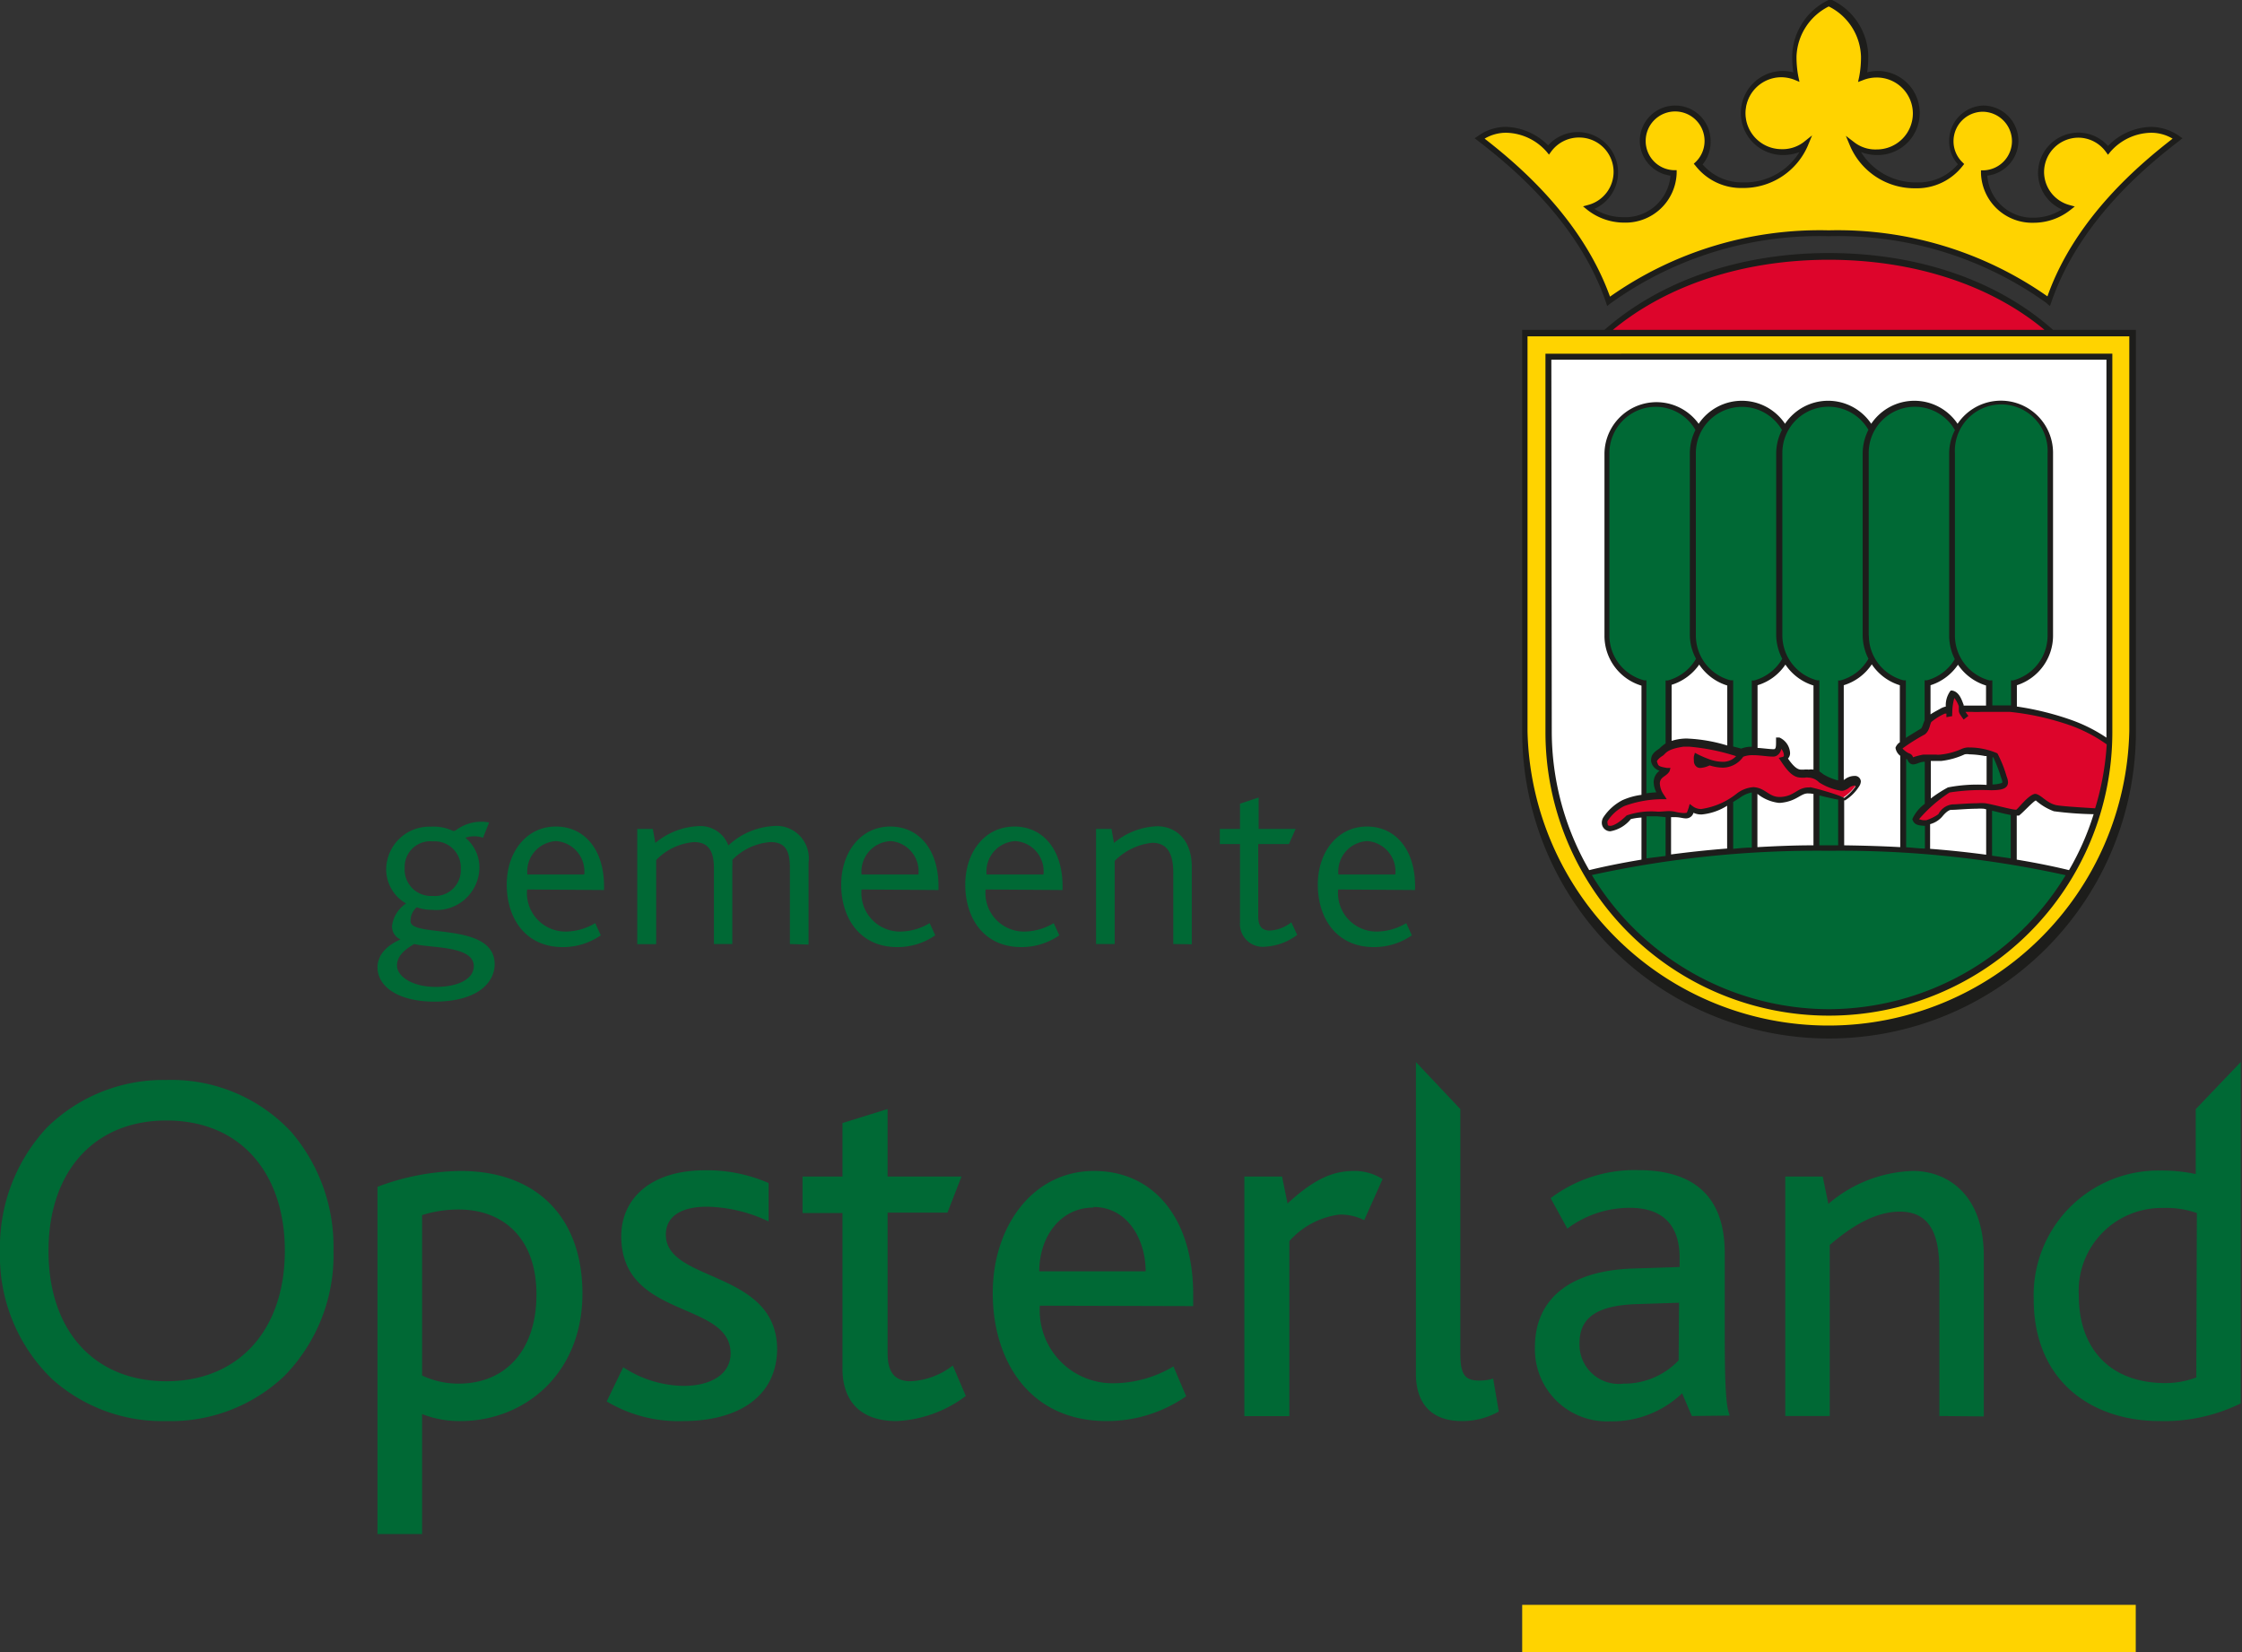
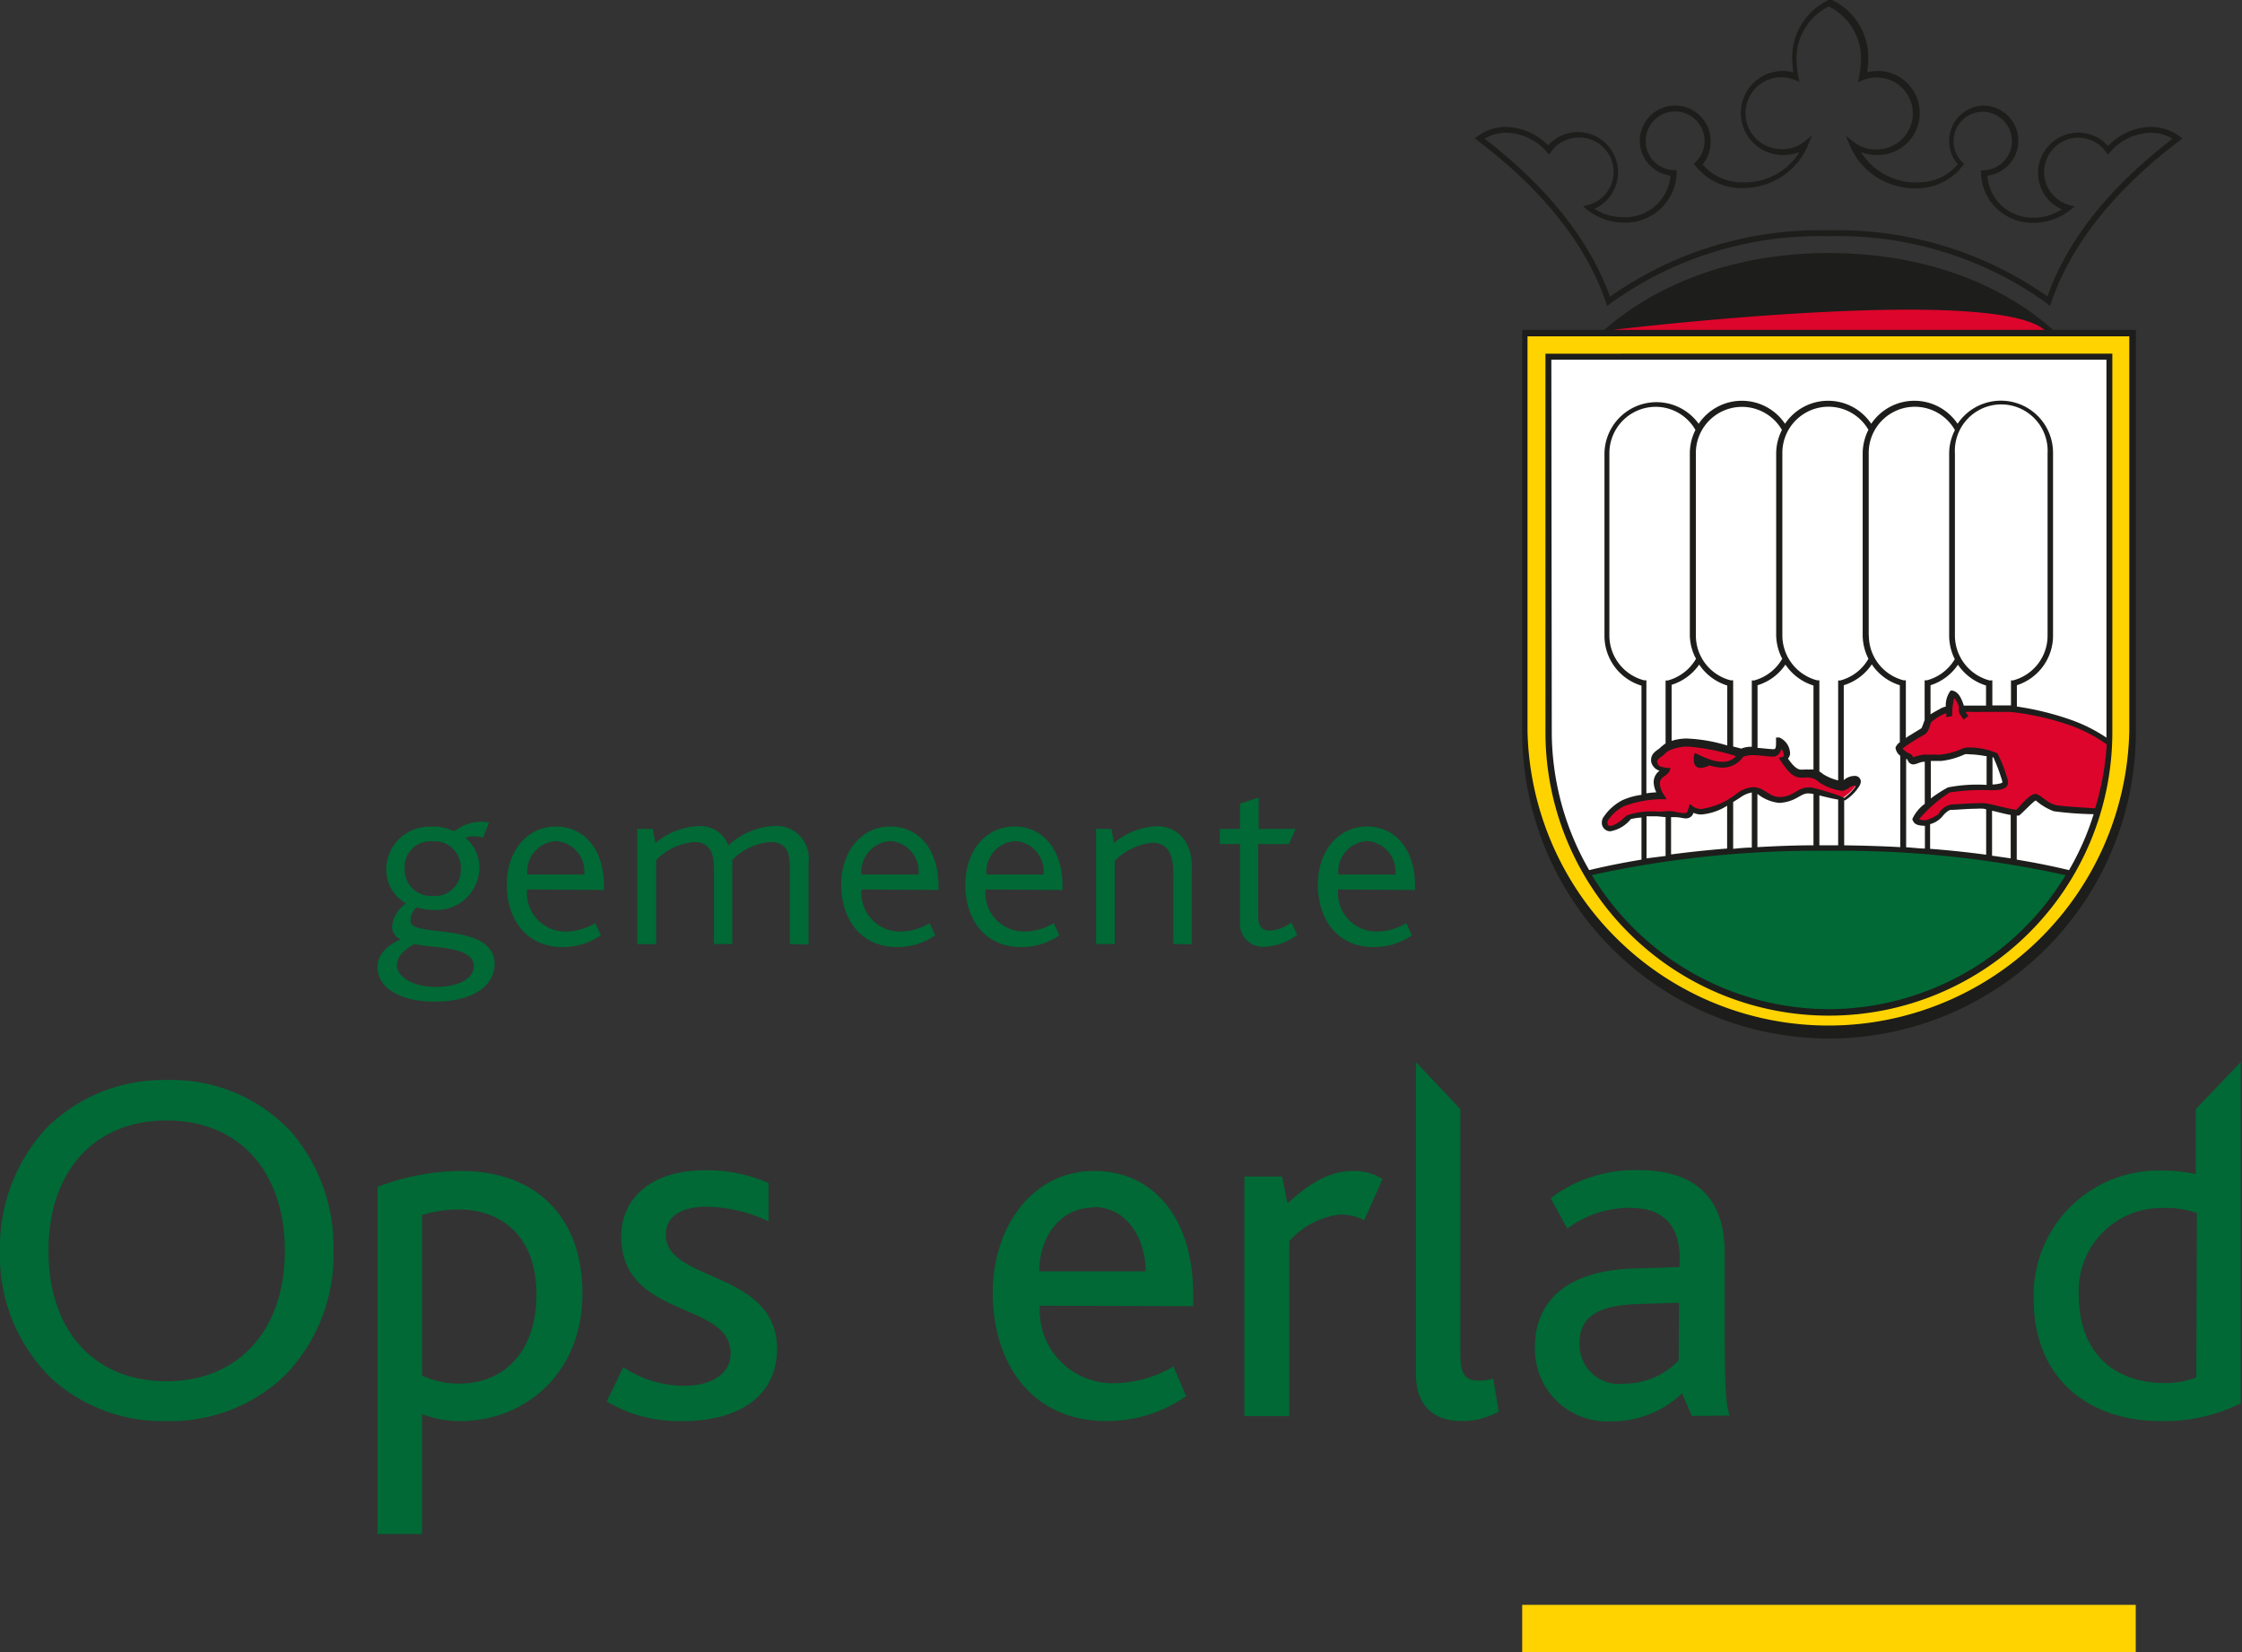
<svg xmlns="http://www.w3.org/2000/svg" id="OPST_logo_UNCOATED" data-name="OPST logo UNCOATED" viewBox="0 0 159.94 117.85">
  <rect x="0" y="0" width="159.94" height="117.85" fill="#333333" stroke="none" />
  <defs>
    <style>.cls-1{fill:#006935;}.cls-2,.cls-5{fill:#ffd300;}.cls-3{fill:#dd052b;}.cls-4{fill:#fff;}.cls-5{fill-rule:evenodd;}.cls-6{fill:#1d1d1b;}</style>
  </defs>
  <path class="cls-1" d="M4.89,81.9a11.84,11.84,0,0,1,8.52-3.39,11.68,11.68,0,0,1,8.92,3.72,12.57,12.57,0,0,1,3,8.45,12.32,12.32,0,0,1-3.51,8.95,11.78,11.78,0,0,1-8.41,3.21,11.78,11.78,0,0,1-8.16-3,12.2,12.2,0,0,1-3.71-9.13A12.49,12.49,0,0,1,4.89,81.9Zm8.52-.5C8.29,81.4,5,85,5,90.71S8.29,100,13.41,100s8.45-3.61,8.45-9.32C21.86,85.3,18.83,81.4,13.41,81.4Z" transform="translate(-1.54 -1.47)" />
  <path class="cls-1" d="M34.39,102.84a7.29,7.29,0,0,1-2.74-.5v8.56H28.47V86.13A17.24,17.24,0,0,1,34.39,85c5.49,0,8.7,3.36,8.7,8.74C43.09,99.49,38.94,102.84,34.39,102.84Zm-.11-15.09a8.51,8.51,0,0,0-2.63.4V99.59a6.09,6.09,0,0,0,2.6.58c3.39,0,5.56-2.42,5.56-6.35C39.81,89.63,37.28,87.75,34.28,87.75Z" transform="translate(-1.54 -1.47)" />
  <path class="cls-1" d="M50.3,102.84a10,10,0,0,1-5.48-1.4L46,99a8,8,0,0,0,4.3,1.33c2,0,3.36-.86,3.36-2.31,0-3.79-7.8-2.42-7.8-8.37,0-2.6,2-4.7,6-4.7a11,11,0,0,1,4.51.91v2.74a10.61,10.61,0,0,0-4.41-1.05c-1.66,0-2.92.58-2.92,2,0,3.43,7.94,2.49,7.94,8.2C56.91,101.36,53.84,102.84,50.3,102.84Z" transform="translate(-1.54 -1.47)" />
-   <path class="cls-1" d="M65.5,102.84c-2.67,0-3.86-1.51-3.86-3.75V88H58.79V85.4h2.85V81.58l3.22-1V85.4h5.27l-1,2.57H64.86V98c0,1.4.54,2,1.65,2a5.32,5.32,0,0,0,3-1.12l.93,2.17A8.87,8.87,0,0,1,65.5,102.84Z" transform="translate(-1.54 -1.47)" />
  <path class="cls-1" d="M75.72,94.61a5.2,5.2,0,0,0,5.38,5.53,8.38,8.38,0,0,0,4.15-1.2l.91,2.13a9.88,9.88,0,0,1-5.67,1.77c-5.56,0-8.13-4.37-8.13-9.13S75.22,85,79.58,85s7.08,3.5,7.08,8.81v.83Zm3.83-7c-2.38,0-3.87,2.1-3.87,4.55h7.59C83.27,89.92,82,87.57,79.55,87.57Z" transform="translate(-1.54 -1.47)" />
  <path class="cls-1" d="M98.86,88.51a3.79,3.79,0,0,0-1.77-.4A5.78,5.78,0,0,0,93.52,90v12.49H90.31V85.4H93l.39,1.92C95.5,85.37,96.84,85,98.17,85a3.7,3.7,0,0,1,2,.58Z" transform="translate(-1.54 -1.47)" />
  <path class="cls-1" d="M105.83,102.84c-2.34,0-3.28-1.44-3.28-3.35V77.23l3.17,3.36V98.08c0,1.48.36,1.87,1.34,1.87a3.21,3.21,0,0,0,1-.14l.4,2.35A5.3,5.3,0,0,1,105.83,102.84Z" transform="translate(-1.54 -1.47)" />
  <path class="cls-1" d="M122.23,102.48l-.69-1.62a7.25,7.25,0,0,1-5.16,2,5.14,5.14,0,0,1-5.34-5.3c0-3.43,2.49-5.46,7-5.6l3.32-.11v-.65c0-2.63-1.51-3.57-3.53-3.57a7.41,7.41,0,0,0-4.48,1.48l-1.19-2.17a9.94,9.94,0,0,1,6.24-2c3.58,0,6.18,1.52,6.18,5.92v5.74c0,4.05.11,5.24.36,5.85Zm-.91-8.08-3.1.1c-2.82.11-4,1-4,2.78a2.8,2.8,0,0,0,3.14,2.89,5.34,5.34,0,0,0,3.93-1.66Z" transform="translate(-1.54 -1.47)" />
-   <path class="cls-1" d="M139.89,102.48V92.12c0-2-.33-4.22-2.82-4.22-1.88,0-3.65,1.22-5,2.38v12.2h-3.17V85.4h2.67l.4,1.95A9.69,9.69,0,0,1,138,85c2.49,0,5.06,1.7,5.06,6.07v11.44Z" transform="translate(-1.54 -1.47)" />
  <path class="cls-1" d="M155.62,102.84c-4.87,0-9-2.85-9-8.7a8.89,8.89,0,0,1,9-9.17,11.75,11.75,0,0,1,2.56.25V80.59l3.21-3.36v24.35A12.37,12.37,0,0,1,155.62,102.84ZM158.26,88a6.62,6.62,0,0,0-2.42-.36,5.91,5.91,0,0,0-6,6.28c0,3.61,2.1,6.21,6.18,6.21a6.26,6.26,0,0,0,2.2-.4Z" transform="translate(-1.54 -1.47)" />
  <path class="cls-1" d="M32.53,72.92c-2.6,0-4.06-1.09-4.06-2.44,0-.9.66-1.56,1.64-2a1,1,0,0,1-.6-1,2.27,2.27,0,0,1,1-1.56,2.81,2.81,0,0,1-1.42-2.48,3.08,3.08,0,0,1,3.21-3,3.21,3.21,0,0,1,1.51.28c.11.06.16,0,.22,0a3,3,0,0,1,2.4-.58L36,61.23a1.93,1.93,0,0,0-1.26,0,2.75,2.75,0,0,1,1,2.14,3.06,3.06,0,0,1-3.38,3,3.12,3.12,0,0,1-1.09-.18,1.25,1.25,0,0,0-.44,1c0,1.2,6,0,6,3.07C36.81,71.62,35.54,72.92,32.53,72.92Zm-1.44-4.11c-.47.28-1.23.75-1.23,1.53s1.09,1.53,2.76,1.53,2.72-.6,2.72-1.48C35.34,68.91,32.22,69.11,31.09,68.81Zm1.32-7.32a1.82,1.82,0,0,0-2,1.89,1.88,1.88,0,0,0,2,2,1.84,1.84,0,0,0,2-1.94A1.86,1.86,0,0,0,32.41,61.49Z" transform="translate(-1.54 -1.47)" />
  <path class="cls-1" d="M39.14,64.92a2.75,2.75,0,0,0,2.86,3,4.15,4.15,0,0,0,2-.6l.4.87a4.72,4.72,0,0,1-2.71.84c-2.7,0-4-2.1-4-4.45s1.42-4.15,3.5-4.15,3.44,1.69,3.44,4.24v.29Zm2.09-3.45a2.17,2.17,0,0,0-2.07,2.38h4.06A2.17,2.17,0,0,0,41.23,61.47Z" transform="translate(-1.54 -1.47)" />
  <path class="cls-1" d="M57.89,68.81V63.4c0-1.1-.23-1.86-1.38-1.86a4.23,4.23,0,0,0-2.73,1.27,3.46,3.46,0,0,1,0,.46v5.54H52.47V63.43c0-1.09-.28-1.89-1.41-1.89a4.21,4.21,0,0,0-2.71,1.28v6H47V60.6h1.11l.18,1a5.17,5.17,0,0,1,3.1-1.2,2.12,2.12,0,0,1,2.11,1.38,5.12,5.12,0,0,1,3.15-1.38A2.31,2.31,0,0,1,59.22,63v5.85Z" transform="translate(-1.54 -1.47)" />
  <path class="cls-1" d="M63,64.92a2.75,2.75,0,0,0,2.86,3,4.15,4.15,0,0,0,2-.6l.4.87a4.72,4.72,0,0,1-2.71.84c-2.69,0-4-2.1-4-4.45s1.42-4.15,3.5-4.15,3.44,1.69,3.44,4.24v.29Zm2.1-3.45A2.18,2.18,0,0,0,63,63.85h4.06A2.16,2.16,0,0,0,65.1,61.47Z" transform="translate(-1.54 -1.47)" />
  <path class="cls-1" d="M71.85,64.92a2.75,2.75,0,0,0,2.86,3,4.15,4.15,0,0,0,2-.6l.4.87a4.72,4.72,0,0,1-2.71.84c-2.7,0-4-2.1-4-4.45s1.42-4.15,3.5-4.15,3.44,1.69,3.44,4.24v.29ZM74,61.47a2.17,2.17,0,0,0-2.08,2.38h4.06A2.16,2.16,0,0,0,74,61.47Z" transform="translate(-1.54 -1.47)" />
  <path class="cls-1" d="M85.24,68.81V63.76c0-1-.19-2.17-1.5-2.17a4.42,4.42,0,0,0-2.68,1.29v5.93H79.73V60.6h1.1l.18,1a5.07,5.07,0,0,1,3.08-1.19c1.23,0,2.47.85,2.47,2.9v5.52Z" transform="translate(-1.54 -1.47)" />
  <path class="cls-1" d="M91.81,69A1.63,1.63,0,0,1,90,67.23V61.68H88.56V60.6H90V58.8l1.33-.44V60.6h2.64l-.48,1.08H91.3v5.17c0,.69.27,1,.83,1a2.66,2.66,0,0,0,1.53-.59l.42.9A4.16,4.16,0,0,1,91.81,69Z" transform="translate(-1.54 -1.47)" />
  <path class="cls-1" d="M97,64.92a2.75,2.75,0,0,0,2.86,3,4.15,4.15,0,0,0,2-.6l.4.87a4.72,4.72,0,0,1-2.71.84c-2.7,0-4-2.1-4-4.45s1.42-4.15,3.5-4.15,3.44,1.69,3.44,4.24v.29Zm2.09-3.45a2.17,2.17,0,0,0-2.07,2.38h4.06A2.17,2.17,0,0,0,99.12,61.47Z" transform="translate(-1.54 -1.47)" />
  <rect class="cls-2" x="108.59" y="114.48" width="43.77" height="3.37" />
  <path class="cls-3" d="M148,25.25c-4-3.55-9.63-5.47-15.94-5.47s-12,1.92-15.94,5.47Z" transform="translate(-1.54 -1.47)" />
  <path class="cls-2" d="M110.33,25.25V53.66a21.68,21.68,0,0,0,43.36,0V25.25Z" transform="translate(-1.54 -1.47)" />
  <path class="cls-4" d="M132,73.67a20,20,0,0,1-20-20V26.92h40V53.66a20,20,0,0,1-20,20Z" transform="translate(-1.54 -1.47)" />
  <path class="cls-1" d="M132,73.67a20,20,0,0,0,17.24-9.91A74.34,74.34,0,0,0,132,62a74.08,74.08,0,0,0-17.24,1.81A20,20,0,0,0,132,73.67Z" transform="translate(-1.54 -1.47)" />
-   <path class="cls-1" d="M145.2,63V50.2a3.52,3.52,0,0,0,2.63-3.41v-13a3.5,3.5,0,0,0-6.59-1.67,3.48,3.48,0,0,0-6.15,0,3.49,3.49,0,0,0-6.16,0h0a3.48,3.48,0,0,0-6.15,0,3.51,3.51,0,0,0-6.6,1.67v13a3.52,3.52,0,0,0,2.64,3.4V63c-1.74.28-3.11.58-4,.81a20,20,0,0,0,34.48,0C148.31,63.53,146.94,63.24,145.2,63Zm-4-14.45h0a3.47,3.47,0,0,0,2.2,1.7v12.5c-1.31-.18-2.78-.34-4.4-.47v-12A3.54,3.54,0,0,0,141.24,48.5Zm-6.15,0a3.48,3.48,0,0,0,2.19,1.7V62.1c-1.37-.07-2.84-.13-4.39-.14V50.2A3.57,3.57,0,0,0,135.09,48.49Zm-6.16,0h0a3.47,3.47,0,0,0,2.2,1.7V62c-1.55,0-3,.06-4.4.14V50.2A3.52,3.52,0,0,0,128.93,48.49Zm-8.35,1.71a3.52,3.52,0,0,0,2.2-1.71h0a3.47,3.47,0,0,0,2.2,1.7v12c-1.62.13-3.09.29-4.4.47Z" transform="translate(-1.54 -1.47)" />
-   <path class="cls-5" d="M151.94,12.17a2.65,2.65,0,1,0-2.84,4.14,4,4,0,0,1-2.47.86,3.45,3.45,0,0,1-3.55-3.33,2.29,2.29,0,1,0-1.73-.65,3.91,3.91,0,0,1-3.19,1.5,4.78,4.78,0,0,1-4.46-2.89,2.72,2.72,0,0,0,1.69.52,2.78,2.78,0,1,0-1-5.35,7.78,7.78,0,0,0,.13-1.49A4.32,4.32,0,0,0,132,1.7a4.32,4.32,0,0,0-2.5,3.78A7,7,0,0,0,129.64,7a2.88,2.88,0,0,0-1-.2,2.78,2.78,0,0,0,0,5.55,2.72,2.72,0,0,0,1.69-.52,4.79,4.79,0,0,1-4.46,2.89,3.91,3.91,0,0,1-3.19-1.5,2.32,2.32,0,1,0-1.74.65,3.44,3.44,0,0,1-3.54,3.33,3.94,3.94,0,0,1-2.47-.86,2.65,2.65,0,1,0-2.84-4.14,3.8,3.8,0,0,0-5-.83C109.24,13,114.26,17,116.31,23A25.68,25.68,0,0,1,132,18.11,25.68,25.68,0,0,1,147.71,23c2-5.94,7.06-10,9.2-11.61A3.8,3.8,0,0,0,151.94,12.17Z" transform="translate(-1.54 -1.47)" />
  <path class="cls-3" d="M120.09,58.2a8,8,0,0,0-2.74.51,3.22,3.22,0,0,0-1.27,1.14c-.28.41.1,1.36,1.62-.13a9.73,9.73,0,0,1,3.27-.17c.9.08,1,.29,1.21-.41.44.32,1.22.5,3.38-.93,1.67-1.11,1.68.39,3,.29,1.12-.08,1.3-.72,2-.67a24.38,24.38,0,0,0,2.49.52,3.25,3.25,0,0,0,.9-.88c.35-.55-.39-.48-.71-.23a.82.82,0,0,1-.37.19,4.31,4.31,0,0,1-1.46-.55,1.29,1.29,0,0,0-1.18-.36c-.51.14-.88-.09-1.5-1,.58-.15,0-1.16-.35-1.22,0,.32,0,.64-.25.77s-1.72-.28-2.4.07c-.61-.1-2.82-.89-4.14-.73s-1.35.5-1.62.68-.55.41-.47.68.14.53.9.61c-.07.21-1.26.44-.38,1.85Z" transform="translate(-1.54 -1.47)" />
  <path class="cls-3" d="M149.33,53.07a19,19,0,0,0-4.48-1c-.69,0-2.34,0-2.67,0a5.63,5.63,0,0,0-.76,0,.65.65,0,0,0,0-.24c0-.21-.43-.93-.61-.82a2.31,2.31,0,0,0-.27,1.13,1.59,1.59,0,0,0-.44.12,3.88,3.88,0,0,0-1,.67c-.13.23-.17.67-.4.82s-1.68,1-1.71,1.18.51.57.69.63,0,.25.32.27.38-.15.75-.19.85.05,1.25,0a5.38,5.38,0,0,0,1.6-.44,4.79,4.79,0,0,1,2.3.28,9.11,9.11,0,0,1,.62,1.58c.15.44.26.7-.92.7a14,14,0,0,0-3,.17c-.46.18-2.41,1.75-2.4,2.08s.53.32.78.27a2.72,2.72,0,0,0,1-.55,1.1,1.1,0,0,1,.84-.58,19.21,19.21,0,0,1,2.34-.05,14.4,14.4,0,0,0,2.35.45c.2-.12.91-1,1.27-1.1.18,0,.67.58,1.37.77a29.57,29.57,0,0,0,3.06.26,19.68,19.68,0,0,0,.8-4.88A10.6,10.6,0,0,0,149.33,53.07Z" transform="translate(-1.54 -1.47)" />
  <path class="cls-6" d="M147.58,23.12A25.46,25.46,0,0,0,132,18.32h0a25.49,25.49,0,0,0-15.58,4.8h0l-.23.18-.09-.28c-2-5.87-7-9.87-9.13-11.51h0l-.23-.18.24-.16a3.44,3.44,0,0,1,2-.65h0a4.42,4.42,0,0,1,3,1.32h0a2.85,2.85,0,0,1,2.12-.95h0a2.88,2.88,0,0,1,2.87,2.87h0a2.85,2.85,0,0,1-1.69,2.61h0a3.76,3.76,0,0,0,2,.59h0A3.24,3.24,0,0,0,120.71,14h0a2.52,2.52,0,0,1-2.19-2.49h0A2.52,2.52,0,0,1,121.05,9h0a2.52,2.52,0,0,1,2.52,2.52h0A2.52,2.52,0,0,1,123,13.2h0a3.71,3.71,0,0,0,2.91,1.28h0a4.58,4.58,0,0,0,4-2.16h0a3.33,3.33,0,0,1-1.18.21h0a3,3,0,0,1-3-3h0a3,3,0,0,1,3-3h0a3.07,3.07,0,0,1,.74.1h0a8.32,8.32,0,0,1-.08-1.18h0a4.55,4.55,0,0,1,2.64-4h0l.08,0,.08,0a4.55,4.55,0,0,1,2.63,4h0a8.32,8.32,0,0,1-.08,1.18h0a3.08,3.08,0,0,1,.75-.1h0a3,3,0,0,1,3,3h0a3,3,0,0,1-3,3h0a3.35,3.35,0,0,1-1.19-.21h0a4.59,4.59,0,0,0,4,2.16h0a3.68,3.68,0,0,0,2.91-1.29h0a2.48,2.48,0,0,1-.62-1.65h0A2.52,2.52,0,0,1,143,9h0a2.52,2.52,0,0,1,2.53,2.52h0A2.52,2.52,0,0,1,143.31,14h0A3.23,3.23,0,0,0,146.63,17h0a3.79,3.79,0,0,0,2-.59h0a2.85,2.85,0,0,1-1.7-2.61h0a2.89,2.89,0,0,1,2.88-2.87h0a2.83,2.83,0,0,1,2.11.95h0A4.42,4.42,0,0,1,155,10.52h0a3.56,3.56,0,0,1,2,.65h0l.23.16-.22.18c-2.13,1.64-7.12,5.64-9.13,11.51h0l-.1.28-.23-.18Zm-31.17-.5A26,26,0,0,1,132,17.9h0a26.06,26.06,0,0,1,15.6,4.71h0c2-5.66,6.71-9.52,8.93-11.25h0a3,3,0,0,0-1.55-.42h0a3.94,3.94,0,0,0-2.89,1.36h0l-.17.21-.16-.22a2.44,2.44,0,0,0-1.94-1h0a2.46,2.46,0,0,0-2.46,2.45h0a2.45,2.45,0,0,0,1.79,2.35h0l.4.11-.33.26a4.22,4.22,0,0,1-2.6.9h0a3.65,3.65,0,0,1-3.76-3.53h0v-.21h.21a2.09,2.09,0,0,0,2-2.09h0A2.11,2.11,0,0,0,143,9.44h0a2.1,2.1,0,0,0-2.1,2.1h0a2.08,2.08,0,0,0,.63,1.5h0l.13.13-.12.15a4.13,4.13,0,0,1-3.35,1.58h0a5,5,0,0,1-4.66-3h0l-.31-.74.64.49a2.46,2.46,0,0,0,1.56.48h0A2.57,2.57,0,0,0,138,9.54h0A2.57,2.57,0,0,0,135.39,7h0a2.61,2.61,0,0,0-.93.18h0l-.37.14.08-.37a7.34,7.34,0,0,0,.13-1.45h0A4.13,4.13,0,0,0,132,1.93h0a4.16,4.16,0,0,0-2.3,3.55h0a7.34,7.34,0,0,0,.13,1.45h0l.08.38-.36-.15a2.65,2.65,0,0,0-.93-.18h0a2.56,2.56,0,0,0-2.56,2.56h0a2.57,2.57,0,0,0,2.56,2.57h0a2.5,2.5,0,0,0,1.56-.48h0l.63-.5-.31.75a5,5,0,0,1-4.65,3h0a4.12,4.12,0,0,1-3.35-1.58h0l-.13-.15.14-.13a2.08,2.08,0,0,0,.63-1.5h0a2.1,2.1,0,0,0-2.1-2.1h0a2.1,2.1,0,0,0-2.1,2.1h0a2.08,2.08,0,0,0,2,2.09h.21v.21a3.65,3.65,0,0,1-3.75,3.53h0a4.25,4.25,0,0,1-2.61-.9h0l-.32-.26.4-.11a2.44,2.44,0,0,0,1.78-2.35h0a2.45,2.45,0,0,0-2.45-2.45h0a2.45,2.45,0,0,0-2,1h0l-.16.22-.17-.21A3.94,3.94,0,0,0,109,10.94h0a3,3,0,0,0-1.55.42h0c2.22,1.73,6.89,5.59,8.94,11.26Z" transform="translate(-1.54 -1.47)" />
  <path class="cls-6" d="M111.79,26.7v27a20.22,20.22,0,0,0,40.44,0v-27Zm.42.43h39.6V53.66c0,.14,0,.29,0,.43a11.2,11.2,0,0,0-2.39-1.22,20.52,20.52,0,0,0-4-1V50.35A3.72,3.72,0,0,0,148,46.79v-13a3.72,3.72,0,0,0-6.81-2.09,3.71,3.71,0,0,0-6.16,0,3.7,3.7,0,0,0-6.15,0,3.71,3.71,0,0,0-6.16,0A3.71,3.71,0,0,0,116,33.82v13a3.71,3.71,0,0,0,2.64,3.56v7.79a4.87,4.87,0,0,0-1.36.38,3.64,3.64,0,0,0-1.35,1.21.72.72,0,0,0-.12.4.61.61,0,0,0,.6.61,2.42,2.42,0,0,0,1.47-.87h0a3.92,3.92,0,0,1,.76-.11v3c-1.57.26-2.83.53-3.73.75a19.77,19.77,0,0,1-2.67-9.86Zm38.8,32c-1.15-.07-2.57-.16-2.84-.24-.65-.17-1-.71-1.41-.79h-.07c-.51.13-1.18,1.07-1.32,1.13s0,0,0,0c-.33,0-1.6-.37-2.2-.46a3.57,3.57,0,0,0-.59,0c-.66,0-1.46.08-1.76.08h0a1.28,1.28,0,0,0-1,.7h0a3.21,3.21,0,0,1-.87.43h-.12a.88.88,0,0,1-.33-.06l-.07,0,0,0A10.07,10.07,0,0,1,140.62,58a15.1,15.1,0,0,1,2.95-.16c.78,0,1.19-.11,1.22-.55a1.23,1.23,0,0,0-.1-.43,8.44,8.44,0,0,0-.66-1.65,5,5,0,0,0-2-.42,1.16,1.16,0,0,0-.54.1,4.92,4.92,0,0,1-1.53.41,1.66,1.66,0,0,1-.32,0l-.57,0-.34,0a5.37,5.37,0,0,0-.72.19h0a.39.39,0,0,0-.25-.27,1.09,1.09,0,0,1-.34-.21.79.79,0,0,1-.16-.15l0,0a13.84,13.84,0,0,1,1.59-1c.36-.27.36-.74.47-.89a4.08,4.08,0,0,1,.95-.59.27.27,0,0,1,.13,0,1,1,0,0,0,0,.25l.41-.08h0a1.44,1.44,0,0,1,0-.24,4.11,4.11,0,0,1,.08-.77,2.83,2.83,0,0,1,.07-.28,2.07,2.07,0,0,1,.32.59s0,.06,0,.1,0,.1,0,.18a.49.49,0,0,0,.07.27c.08.14.27.39.27.4l.34-.26-.21-.29.47,0a5.28,5.28,0,0,0,.64,0h1.3l.75,0a19,19,0,0,1,4.42,1,10.79,10.79,0,0,1,2.5,1.32A19.67,19.67,0,0,1,151,59.14Zm-.11.41a19.35,19.35,0,0,1-1.76,4c-.9-.22-2.16-.49-3.73-.75V59.65l.16,0c.27-.2,1-1,1.2-1.08l.06.05a4.08,4.08,0,0,0,1.23.72A24.84,24.84,0,0,0,150.9,59.55Zm-5.92.06V62.7l-1.33-.19V59.3C144.08,59.4,144.59,59.54,145,59.61Zm-1.75-.4v3.24c-1.2-.16-2.53-.31-4-.42V60.26a1.75,1.75,0,0,0,.9-.58s.37-.47.64-.44h0c.35,0,1.13-.08,1.76-.08a4,4,0,0,1,.53,0ZM138,60c.14.36.53.35.8.38h.06V62c-.44,0-.88-.07-1.34-.09V55.62l.07,0,.06.12A.44.44,0,0,0,138,56h0c.27,0,.44-.16.77-.19h.08v3a2.77,2.77,0,0,0-.89,1.09A.35.35,0,0,0,138,60Zm1.28-1.55v-2.7h.36l.4,0a5.51,5.51,0,0,0,1.66-.47.9.9,0,0,1,.33,0,6.47,6.47,0,0,1,1.11.12l.12,0v2.06a10.88,10.88,0,0,0-2.76.18A9.46,9.46,0,0,0,139.25,58.45Zm4.4-1V55.49l.06,0h0a12,12,0,0,1,.57,1.49,1.21,1.21,0,0,1,.08.3s0,0-.07.05A2.26,2.26,0,0,1,143.65,57.43Zm-6.58-2.07v6.52c-1.25-.07-2.58-.11-4-.13V58.56h.07a3.18,3.18,0,0,0,1-1,.7.7,0,0,0,.12-.35.42.42,0,0,0-.46-.39,1.13,1.13,0,0,0-.68.24l-.08.05V50.35a3.7,3.7,0,0,0,2-1.49,3.72,3.72,0,0,0,2,1.49v4.07a.79.79,0,0,0-.31.39s0,0,0,0A.88.88,0,0,0,137.07,55.36Zm-6.43,2.26h-.09c-.84,0-1,.62-2,.68h-.11c-.74,0-1-.65-1.84-.7a2.19,2.19,0,0,0-1.17.44,5.25,5.25,0,0,1-2.56,1.12,1,1,0,0,1-.58-.18l-.24-.18-.08.29c-.15.41-.1.33-.22.35s-.38,0-.77-.09-.81,0-1.2,0a5.39,5.39,0,0,0-2.23.27c-.6.59-1,.75-1.18.74s-.16-.05-.18-.18a.28.28,0,0,1,0-.16,3,3,0,0,1,1.19-1.07,8,8,0,0,1,2.66-.49h.37l-.2-.31a1.52,1.52,0,0,1-.29-.8c0-.49.44-.48.69-.88l.07-.24-.25,0c-.72-.12-.6-.19-.72-.46a.06.06,0,0,1,0,0c0-.06.15-.25.4-.4s.22-.47,1.52-.66l.35,0a15.07,15.07,0,0,1,3.38.68,1.26,1.26,0,0,1-1,.4,2.88,2.88,0,0,1-.86-.16h0a7.61,7.61,0,0,1-.85-.36l-.23-.12-.07.25a1.16,1.16,0,0,0,0,.3.53.53,0,0,0,.13.39.42.42,0,0,0,.34.14h0a1.82,1.82,0,0,0,.65-.18,3.36,3.36,0,0,0,.92.16h0a1.8,1.8,0,0,0,1.48-.78,1.86,1.86,0,0,1,.7-.11c.5,0,1.05.1,1.39.1a.52.52,0,0,0,.27-.05.67.67,0,0,0,.35-.5.75.75,0,0,1,.19.45c0,.09,0,.08-.08.12l-.29.07.16.24c.52.79.9,1.16,1.42,1.17a1.55,1.55,0,0,0,.31,0,.63.63,0,0,1,.23,0,1.1,1.1,0,0,1,.76.34,4.14,4.14,0,0,0,1.58.6H133a1.15,1.15,0,0,0,.47-.23.79.79,0,0,1,.42-.15h0a.31.31,0,0,1,0,.1,3.45,3.45,0,0,1-.79.79s0,0,0,0C132.71,58.15,130.86,57.64,130.64,57.62Zm2,.89v3.24h-1.34V58.21C131.77,58.32,132.3,58.45,132.68,58.51Zm-1.76-.4v3.64c-1.4,0-2.72.06-4,.13v-3.8a3,3,0,0,0,1.51.64h.14c1.18-.11,1.44-.71,2-.67h.06A1.85,1.85,0,0,1,130.92,58.11Zm-4.4-.09v3.89c-.45,0-.9.05-1.33.09V58.68l.48-.3A2,2,0,0,1,126.52,58Zm-1.76.92V62c-1.45.11-2.77.26-4,.42V59.76H121c.38,0,.6.09.81.09a.55.55,0,0,0,.54-.4,1.31,1.31,0,0,0,.58.12A4.1,4.1,0,0,0,124.76,58.94Zm-4.39.8v2.77L119,62.7v-3l.76,0Zm14.46-11.28a3.26,3.26,0,0,1-2,1.53l-.15,0v7.13a3.65,3.65,0,0,1-1.06-.44,2.26,2.26,0,0,0-.28-.2V50l-.16,0a3.32,3.32,0,0,1-2.48-3.2v-13a3.29,3.29,0,0,1,6.14-1.67,3.75,3.75,0,0,0-.41,1.67v13A3.74,3.74,0,0,0,134.83,48.46Zm-5.91.4a3.74,3.74,0,0,0,2,1.49v6a1.21,1.21,0,0,0-.34,0,1.4,1.4,0,0,0-.34,0l-.2,0c-.24,0-.51-.17-.94-.79a.55.55,0,0,0,.15-.39,1.28,1.28,0,0,0-.76-1.11l-.24,0v.24c0,.35,0,.56-.13.59H128c-.21,0-.63-.06-1.08-.09V50.35A3.66,3.66,0,0,0,128.92,48.86Zm-.24-.4a3.29,3.29,0,0,1-2,1.53l-.16,0v4.73a1.88,1.88,0,0,0-.75.13l-.58-.15V50L125,50a3.3,3.3,0,0,1-2.48-3.2v-13a3.29,3.29,0,0,1,6.14-1.66,3.7,3.7,0,0,0-.41,1.66v13A3.74,3.74,0,0,0,128.68,48.46Zm-5.91.4a3.72,3.72,0,0,0,2,1.49v4.28a11.33,11.33,0,0,0-2.73-.49,2.6,2.6,0,0,0-.4,0,3.58,3.58,0,0,0-.84.16v-4A3.76,3.76,0,0,0,122.77,48.86Zm-.24-.4a3.32,3.32,0,0,1-2,1.53l-.16,0v4.49a3.46,3.46,0,0,0-.45.37c-.23.16-.56.36-.58.75a.67.67,0,0,0,0,.18.87.87,0,0,0,.6.65,1,1,0,0,0-.42.82,1.68,1.68,0,0,0,.19.72,6.78,6.78,0,0,0-.71.07V50l-.16,0a3.31,3.31,0,0,1-2.48-3.2v-13a3.31,3.31,0,0,1,3.31-3.31,3.27,3.27,0,0,1,2.83,1.65,3.7,3.7,0,0,0-.4,1.66v13A3.61,3.61,0,0,0,122.53,48.46Zm12.33-1.67v-13A3.29,3.29,0,0,1,141,32.15a3.65,3.65,0,0,0-.41,1.67v13a3.74,3.74,0,0,0,.4,1.67A3.29,3.29,0,0,1,139,50l-.16,0v2.84c-.12.29-.19.59-.28.61l-.93.57-.13.09V50l-.16,0A3.3,3.3,0,0,1,134.86,46.79Zm8.63,3.2a3.32,3.32,0,0,1-2.48-3.2v-13a3.31,3.31,0,1,1,6.61,0v13a3.3,3.3,0,0,1-2.48,3.2L145,50v1.79h-.12l-.77,0h-.44V50Zm-2.26-1.12a3.74,3.74,0,0,0,2,1.48V51.8h-.44l-.58,0-.53,0h-.05a.13.13,0,0,0,0-.06c-.12-.29-.28-.88-.77-1a.25.25,0,0,0-.16,0,1.71,1.71,0,0,0-.34,1.13A1.53,1.53,0,0,0,140,52c-.24.14-.51.27-.74.43V50.35A3.73,3.73,0,0,0,141.23,48.87ZM132,73.46a19.82,19.82,0,0,1-16.9-9.57A75.08,75.08,0,0,1,132,62.16a74.67,74.67,0,0,1,16.9,1.74A19.84,19.84,0,0,1,132,73.46Z" transform="translate(-1.54 -1.47)" />
-   <path class="cls-6" d="M148,25c-4-3.56-9.7-5.48-16-5.48S120,21.48,116,25h-5.87V53.66a21.89,21.89,0,0,0,43.78,0V25Zm-31.4,0C120.52,21.76,126,20,132,20S143.5,21.76,147.39,25H116.63Zm36.84,28.62a21.47,21.47,0,0,1-42.93,0V25.46h42.93Z" transform="translate(-1.54 -1.47)" />
+   <path class="cls-6" d="M148,25c-4-3.56-9.7-5.48-16-5.48S120,21.48,116,25h-5.87V53.66a21.89,21.89,0,0,0,43.78,0V25Zm-31.4,0S143.5,21.76,147.39,25H116.63Zm36.84,28.62a21.47,21.47,0,0,1-42.93,0V25.46h42.93Z" transform="translate(-1.54 -1.47)" />
</svg>